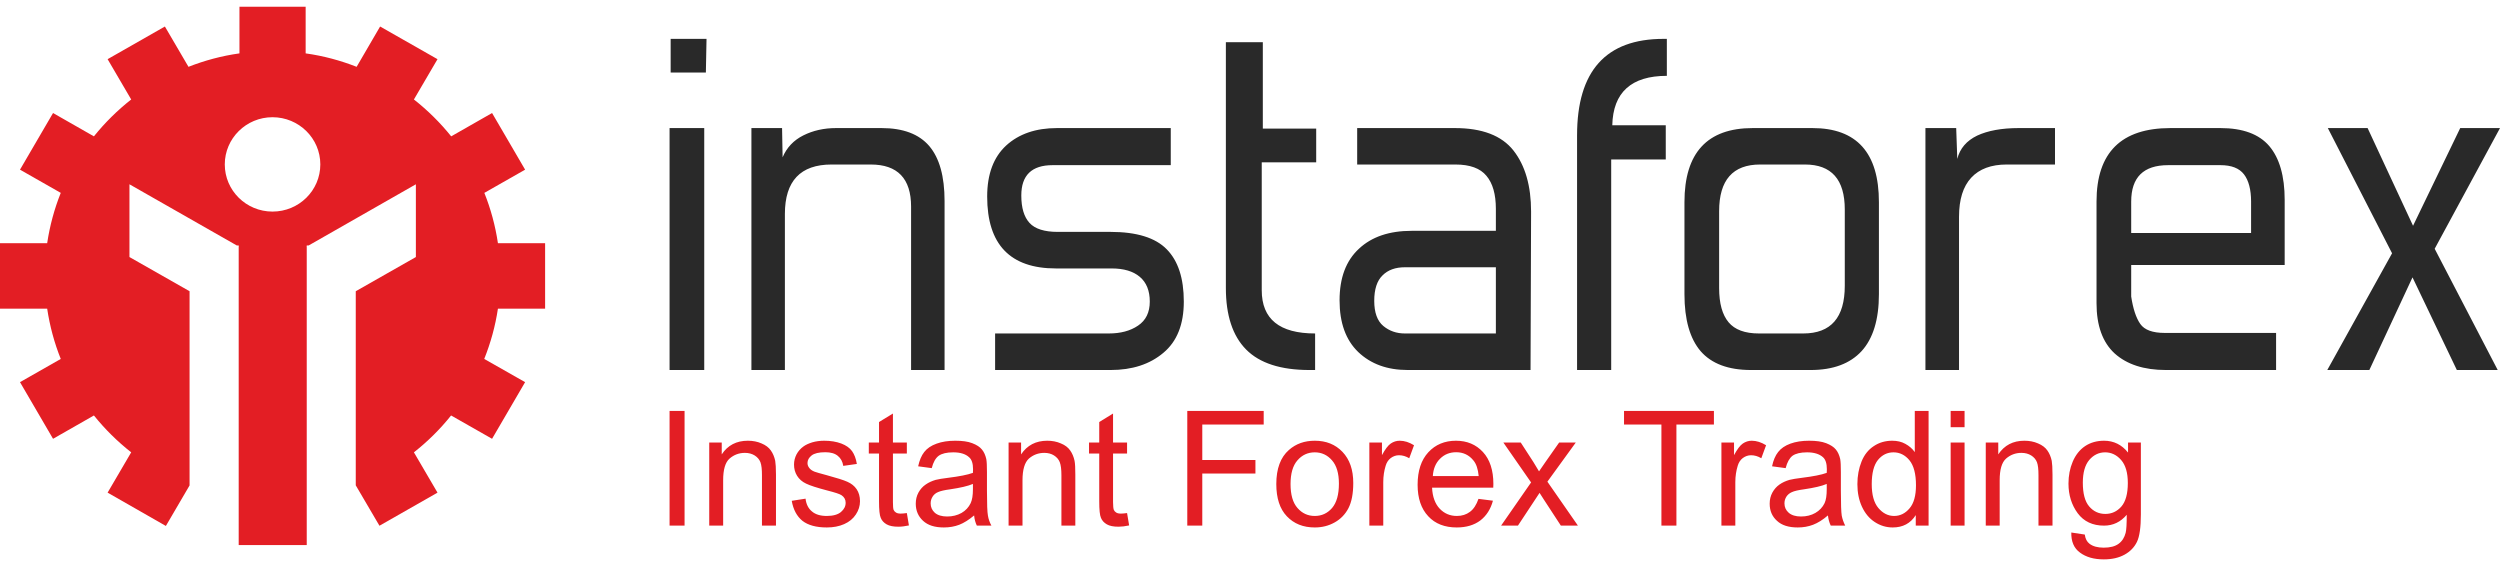
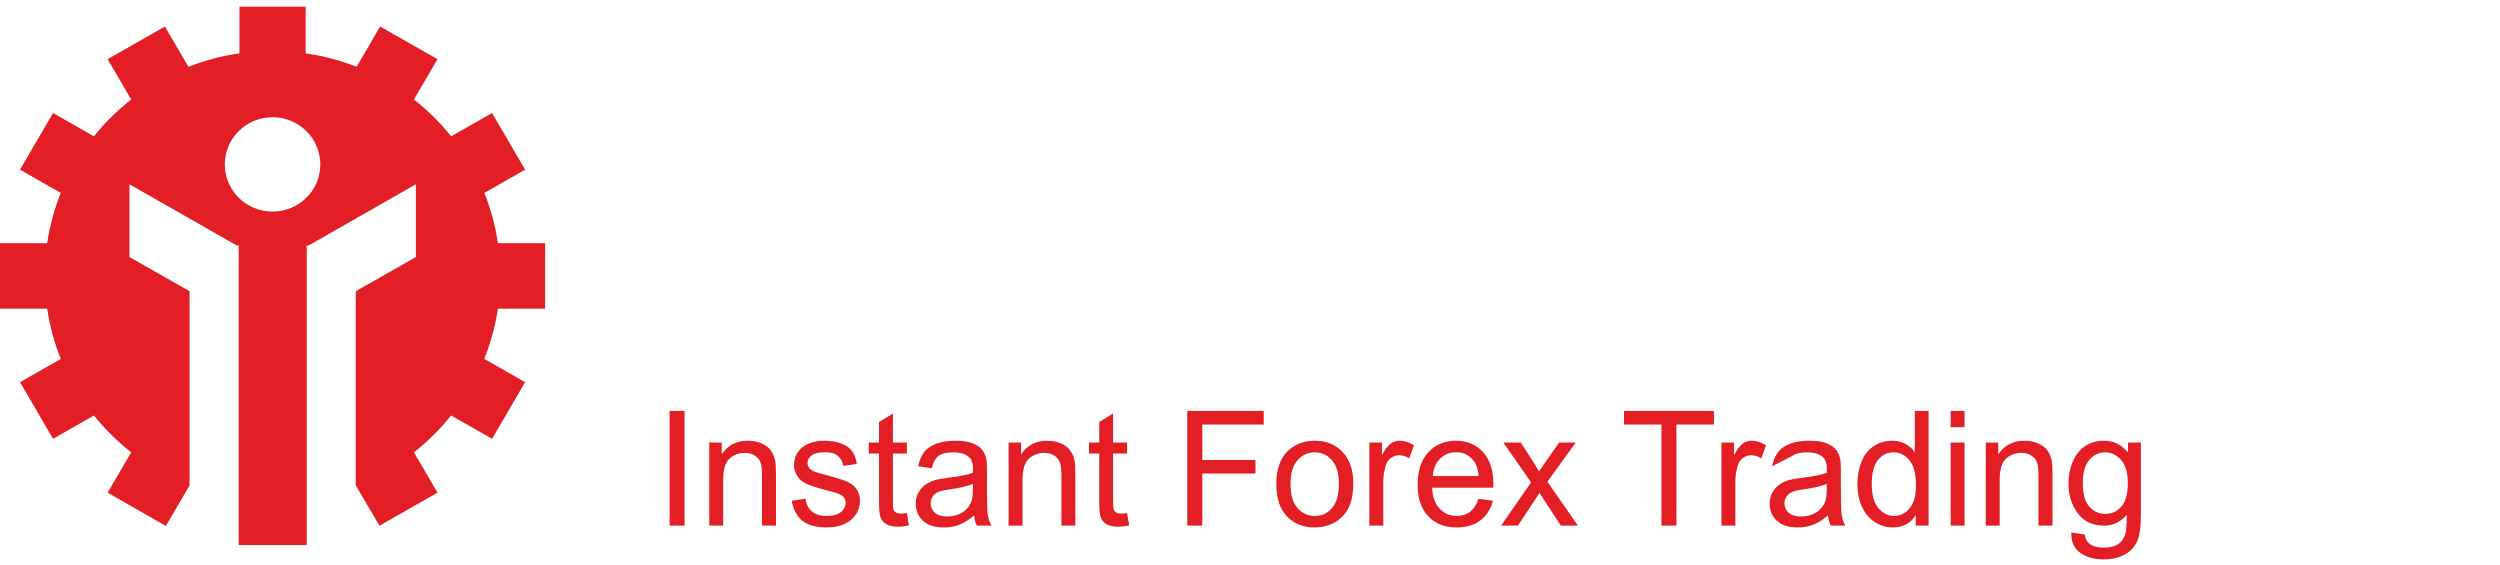
<svg xmlns="http://www.w3.org/2000/svg" width="230" height="52" viewBox="0 0 230 52" fill="none">
  <path fill-rule="evenodd" clip-rule="evenodd" d="M22.03 0.619H28.12V4.911C29.75 5.138 31.32 5.563 32.81 6.147L34.97 2.439L40.25 5.444L38.08 9.152C39.35 10.151 40.5 11.288 41.51 12.544L45.27 10.398L48.31 15.609L44.56 17.745C45.15 19.218 45.57 20.771 45.81 22.373H50.15V28.395H45.81C45.57 29.996 45.14 31.549 44.55 33.022L48.31 35.158L45.27 40.369L41.5 38.223C40.5 39.479 39.35 40.616 38.08 41.615L40.25 45.323L34.91 48.368L32.73 44.65V26.793L38.26 23.648V16.954L28.4 22.58H28.22V22.679L28.2 22.689L28.22 22.719V50.148H21.96V22.719L21.98 22.689L21.96 22.679V22.58H21.78L11.91 16.954V23.648L17.44 26.793V44.66L15.26 48.388L9.9 45.323L12.07 41.615C10.8 40.616 9.65 39.479 8.64 38.223L4.88 40.369L1.84 35.158L5.59 33.022C5 31.549 4.58 29.996 4.34 28.395H0V22.373H4.34C4.58 20.771 5 19.218 5.59 17.745L1.84 15.609L4.88 10.398L8.64 12.544C9.65 11.288 10.8 10.151 12.07 9.152L9.9 5.444L15.17 2.439L17.34 6.147C18.83 5.563 20.4 5.138 22.03 4.911V0.619ZM25.07 10.784C27.5 10.784 29.47 12.732 29.47 15.125C29.47 17.528 27.5 19.466 25.07 19.466C22.65 19.466 20.68 17.528 20.68 15.125C20.68 12.732 22.65 10.784 25.07 10.784Z" fill="#E31E24" />
-   <path d="M64.94 6.671H61.7V3.576H65L64.94 6.671ZM64.79 34.041H61.6V11.783H64.79V34.041ZM72 14.472C72.38 13.572 73.02 12.9 73.91 12.455C74.8 12.01 75.8 11.783 76.92 11.783H81.1C83.09 11.783 84.55 12.336 85.49 13.434C86.43 14.541 86.9 16.222 86.9 18.497V34.041H83.82V19.011C83.82 16.43 82.58 15.135 80.11 15.135H76.5C73.64 15.135 72.21 16.657 72.21 19.683V34.041H69.13V11.783H71.95L72 14.472ZM91.55 34.041V30.679H102.01C103.09 30.679 103.99 30.441 104.7 29.957C105.42 29.472 105.78 28.741 105.78 27.742C105.78 26.743 105.47 25.982 104.86 25.468C104.25 24.953 103.39 24.697 102.27 24.697H97.15C92.93 24.697 90.82 22.491 90.82 18.081C90.82 16.015 91.41 14.453 92.57 13.385C93.74 12.317 95.3 11.783 97.25 11.783H107.71V15.194H96.84C94.92 15.194 93.96 16.124 93.96 17.983C93.96 19.12 94.21 19.96 94.72 20.514C95.22 21.058 96.09 21.334 97.31 21.334H102.17C104.57 21.334 106.3 21.869 107.34 22.936C108.39 24.004 108.91 25.606 108.91 27.742C108.91 29.838 108.29 31.41 107.03 32.459C105.78 33.517 104.16 34.041 102.17 34.041H91.55ZM120.99 34.041H120.47C117.82 34.041 115.88 33.408 114.64 32.152C113.4 30.896 112.78 29.008 112.78 26.496V3.882H116.18V11.832H121.09V14.937H116.08V26.704C116.08 29.354 117.71 30.679 120.99 30.679V34.041ZM140.81 34.041H129.51C127.63 34.041 126.11 33.487 124.96 32.389C123.81 31.282 123.24 29.7 123.24 27.633C123.24 25.567 123.83 23.985 125.02 22.887C126.2 21.779 127.82 21.236 129.88 21.236H137.62V19.218C137.62 17.874 137.33 16.855 136.75 16.173C136.18 15.481 135.23 15.135 133.9 15.135H124.86V11.783H133.85C136.36 11.783 138.16 12.475 139.24 13.849C140.32 15.224 140.86 17.102 140.86 19.476L140.81 34.041ZM137.62 30.679V24.588H129.25C128.38 24.588 127.69 24.835 127.19 25.339C126.68 25.834 126.43 26.615 126.43 27.683C126.43 28.75 126.71 29.522 127.26 29.986C127.82 30.451 128.48 30.679 129.25 30.679H137.62ZM153.25 14.67H148.23V34.041H145.09V12.455C145.09 6.532 147.74 3.576 153.04 3.576H153.35V6.977C150.08 6.977 148.4 8.5 148.33 11.526H153.25V14.67ZM166.74 11.783C170.82 11.783 172.86 14.057 172.86 18.596V27.07C172.86 29.403 172.32 31.153 171.26 32.31C170.2 33.457 168.64 34.041 166.58 34.041H161.09C159 34.041 157.46 33.457 156.46 32.31C155.47 31.153 154.97 29.403 154.97 27.07V18.596C154.97 14.057 157.07 11.783 161.25 11.783H166.74ZM161.93 15.135C159.42 15.135 158.16 16.569 158.16 19.426V26.496C158.16 27.91 158.45 28.958 159.03 29.65C159.6 30.333 160.53 30.679 161.82 30.679H165.9C168.45 30.679 169.72 29.215 169.72 26.288V19.268C169.72 16.519 168.5 15.135 166.06 15.135H161.93ZM189.06 15.135H184.62C183.19 15.135 182.1 15.54 181.35 16.351C180.6 17.162 180.23 18.358 180.23 19.94V34.041H177.14V11.783H179.97L180.07 14.621C180.31 13.661 180.92 12.95 181.9 12.475C182.88 12.02 184.15 11.783 185.72 11.783H189.06V15.135ZM204.28 11.783C206.33 11.783 207.83 12.336 208.77 13.434C209.71 14.541 210.19 16.193 210.19 18.388V24.38H196.07V27.277C196.24 28.404 196.52 29.255 196.91 29.808C197.29 30.352 198.04 30.629 199.15 30.629H209.4V34.041H199.26C197.24 34.041 195.67 33.526 194.55 32.518C193.44 31.499 192.88 29.957 192.88 27.89V18.546C192.88 14.037 195.15 11.783 199.68 11.783H204.28ZM207.1 18.546C207.1 17.448 206.88 16.608 206.45 16.044C206.01 15.471 205.29 15.194 204.28 15.194H199.47C197.2 15.194 196.07 16.311 196.07 18.546V21.433H207.1V18.546ZM230 11.783L223.99 22.887L229.79 34.041H226.03L221.95 25.517L217.98 34.041H214.11L220.07 23.302L214.16 11.783H217.82L222 20.771L226.34 11.783H230Z" fill="#292929" />
-   <path d="M61.6 48.358V37.808H62.98V48.358H61.6ZM65.25 48.358V40.715H66.4V41.803C66.95 40.962 67.76 40.547 68.8 40.547C69.26 40.547 69.68 40.626 70.06 40.794C70.44 40.952 70.73 41.17 70.92 41.447C71.11 41.714 71.24 42.03 71.32 42.396C71.36 42.643 71.39 43.058 71.39 43.662V48.358H70.1V43.711C70.1 43.187 70.06 42.791 69.96 42.524C69.86 42.267 69.68 42.06 69.43 41.901C69.17 41.743 68.88 41.664 68.53 41.664C67.99 41.664 67.52 41.842 67.12 42.188C66.72 42.544 66.53 43.207 66.53 44.186V48.358H65.25ZM72.84 46.074L74.11 45.877C74.17 46.391 74.37 46.786 74.7 47.053C75.02 47.33 75.48 47.468 76.06 47.468C76.65 47.468 77.09 47.34 77.37 47.103C77.66 46.855 77.8 46.578 77.8 46.252C77.8 45.956 77.67 45.728 77.42 45.56C77.24 45.441 76.81 45.303 76.11 45.125C75.17 44.878 74.52 44.67 74.16 44.492C73.8 44.324 73.52 44.077 73.33 43.77C73.14 43.464 73.05 43.118 73.05 42.742C73.05 42.406 73.13 42.089 73.28 41.803C73.44 41.506 73.65 41.269 73.91 41.081C74.11 40.932 74.38 40.804 74.73 40.695C75.07 40.596 75.44 40.547 75.83 40.547C76.43 40.547 76.95 40.636 77.4 40.804C77.84 40.972 78.18 41.209 78.39 41.506C78.6 41.803 78.75 42.188 78.83 42.683L77.58 42.861C77.52 42.465 77.35 42.159 77.08 41.941C76.81 41.714 76.42 41.605 75.93 41.605C75.34 41.605 74.92 41.704 74.67 41.901C74.42 42.099 74.29 42.327 74.29 42.594C74.29 42.762 74.34 42.91 74.45 43.048C74.55 43.187 74.71 43.306 74.94 43.395C75.07 43.444 75.44 43.553 76.07 43.721C76.98 43.968 77.61 44.166 77.96 44.324C78.32 44.482 78.61 44.71 78.81 45.006C79.01 45.303 79.12 45.669 79.12 46.114C79.12 46.549 78.99 46.954 78.74 47.33C78.49 47.716 78.13 48.012 77.66 48.22C77.19 48.428 76.66 48.526 76.07 48.526C75.09 48.526 74.34 48.319 73.82 47.913C73.31 47.498 72.98 46.885 72.84 46.074ZM83.43 47.202L83.62 48.339C83.26 48.418 82.94 48.457 82.65 48.457C82.19 48.457 81.83 48.388 81.57 48.24C81.31 48.091 81.13 47.894 81.03 47.646C80.92 47.409 80.87 46.895 80.87 46.124V41.724H79.93V40.715H80.87V38.826L82.15 38.045V40.715H83.43V41.724H82.15V46.193C82.15 46.559 82.17 46.796 82.21 46.905C82.26 47.014 82.33 47.093 82.43 47.152C82.53 47.221 82.68 47.251 82.87 47.251C83.01 47.251 83.2 47.231 83.43 47.202ZM89.62 47.419C89.14 47.824 88.68 48.111 88.25 48.279C87.81 48.447 87.34 48.526 86.83 48.526C86 48.526 85.37 48.329 84.92 47.913C84.48 47.508 84.25 46.984 84.25 46.341C84.25 45.965 84.33 45.629 84.5 45.313C84.67 45.006 84.89 44.759 85.17 44.571C85.44 44.383 85.75 44.245 86.09 44.146C86.34 44.087 86.72 44.017 87.23 43.958C88.26 43.83 89.02 43.681 89.51 43.503C89.52 43.325 89.52 43.217 89.52 43.167C89.52 42.643 89.4 42.267 89.15 42.06C88.83 41.763 88.34 41.615 87.7 41.615C87.09 41.615 86.65 41.724 86.36 41.931C86.07 42.149 85.86 42.524 85.72 43.068L84.47 42.9C84.59 42.356 84.77 41.911 85.03 41.585C85.29 41.249 85.67 40.992 86.17 40.814C86.66 40.636 87.23 40.547 87.88 40.547C88.53 40.547 89.05 40.616 89.45 40.774C89.86 40.932 90.15 41.12 90.34 41.358C90.53 41.585 90.66 41.882 90.74 42.238C90.78 42.455 90.8 42.851 90.8 43.424V45.155C90.8 46.361 90.83 47.122 90.89 47.439C90.94 47.755 91.05 48.062 91.21 48.358H89.87C89.74 48.091 89.65 47.775 89.62 47.419ZM89.51 44.522C89.04 44.72 88.35 44.878 87.42 45.016C86.89 45.085 86.52 45.174 86.3 45.273C86.08 45.362 85.91 45.511 85.8 45.689C85.68 45.877 85.62 46.084 85.62 46.312C85.62 46.658 85.75 46.944 86 47.172C86.26 47.399 86.64 47.518 87.14 47.518C87.63 47.518 88.07 47.409 88.46 47.192C88.84 46.974 89.12 46.667 89.3 46.292C89.44 45.995 89.51 45.57 89.51 44.996V44.522ZM92.79 48.358V40.715H93.94V41.803C94.5 40.962 95.3 40.547 96.35 40.547C96.8 40.547 97.22 40.626 97.6 40.794C97.99 40.952 98.27 41.17 98.46 41.447C98.65 41.714 98.78 42.03 98.86 42.396C98.91 42.643 98.93 43.058 98.93 43.662V48.358H97.65V43.711C97.65 43.187 97.6 42.791 97.5 42.524C97.4 42.267 97.22 42.06 96.97 41.901C96.72 41.743 96.42 41.664 96.08 41.664C95.53 41.664 95.06 41.842 94.66 42.188C94.27 42.544 94.07 43.207 94.07 44.186V48.358H92.79ZM103.69 47.202L103.88 48.339C103.52 48.418 103.19 48.457 102.91 48.457C102.44 48.457 102.08 48.388 101.83 48.24C101.57 48.091 101.39 47.894 101.29 47.646C101.18 47.409 101.13 46.895 101.13 46.124V41.724H100.19V40.715H101.13V38.826L102.4 38.045V40.715H103.69V41.724H102.4V46.193C102.4 46.559 102.43 46.796 102.47 46.905C102.52 47.014 102.59 47.093 102.69 47.152C102.79 47.221 102.94 47.251 103.13 47.251C103.27 47.251 103.46 47.231 103.69 47.202ZM109.23 48.358V37.808H116.26V39.054H110.61V42.317H115.5V43.563H110.61V48.358H109.23ZM117.42 44.532C117.42 43.118 117.81 42.07 118.58 41.397C119.23 40.824 120.02 40.547 120.96 40.547C122 40.547 122.85 40.883 123.51 41.575C124.17 42.267 124.5 43.217 124.5 44.433C124.5 45.412 124.35 46.183 124.06 46.747C123.77 47.31 123.34 47.755 122.79 48.062C122.23 48.378 121.62 48.526 120.96 48.526C119.9 48.526 119.05 48.19 118.39 47.498C117.74 46.816 117.42 45.827 117.42 44.532ZM118.73 44.532C118.73 45.52 118.94 46.252 119.37 46.737C119.79 47.221 120.32 47.468 120.96 47.468C121.6 47.468 122.13 47.221 122.55 46.737C122.97 46.242 123.18 45.501 123.18 44.492C123.18 43.553 122.97 42.831 122.54 42.346C122.12 41.862 121.59 41.615 120.96 41.615C120.32 41.615 119.79 41.862 119.37 42.346C118.94 42.831 118.73 43.563 118.73 44.532ZM125.98 48.358V40.715H127.14V41.872C127.43 41.338 127.7 40.972 127.95 40.804C128.2 40.636 128.47 40.547 128.77 40.547C129.21 40.547 129.64 40.685 130.09 40.962L129.65 42.159C129.34 41.971 129.02 41.882 128.71 41.882C128.43 41.882 128.18 41.971 127.95 42.139C127.73 42.307 127.57 42.544 127.48 42.851C127.34 43.306 127.26 43.81 127.26 44.354V48.358H125.98ZM136.02 45.896L137.35 46.064C137.14 46.846 136.75 47.449 136.19 47.884C135.62 48.309 134.9 48.526 134.02 48.526C132.92 48.526 132.04 48.19 131.4 47.498C130.75 46.806 130.42 45.847 130.42 44.601C130.42 43.316 130.75 42.317 131.41 41.605C132.06 40.903 132.91 40.547 133.95 40.547C134.96 40.547 135.79 40.893 136.43 41.585C137.07 42.277 137.39 43.266 137.39 44.522C137.39 44.601 137.39 44.72 137.38 44.868H131.75C131.79 45.708 132.03 46.351 132.45 46.796C132.87 47.241 133.4 47.468 134.03 47.468C134.5 47.468 134.9 47.34 135.23 47.093C135.57 46.846 135.83 46.44 136.02 45.896ZM131.82 43.8H136.04C135.98 43.157 135.82 42.673 135.55 42.356C135.15 41.862 134.62 41.605 133.97 41.605C133.38 41.605 132.88 41.803 132.48 42.208C132.08 42.603 131.86 43.138 131.82 43.8ZM138.1 48.358L140.86 44.383L138.31 40.715H139.91L141.07 42.505C141.29 42.851 141.46 43.138 141.59 43.365C141.8 43.048 142 42.772 142.17 42.524L143.44 40.715H144.97L142.36 44.314L145.17 48.358H143.6L142.05 45.985L141.64 45.343L139.65 48.358H138.1ZM152.85 48.358V39.054H149.41V37.808H157.68V39.054H154.23V48.358H152.85ZM158.37 48.358V40.715H159.53V41.872C159.82 41.338 160.09 40.972 160.34 40.804C160.59 40.636 160.86 40.547 161.16 40.547C161.59 40.547 162.03 40.685 162.48 40.962L162.04 42.159C161.73 41.971 161.41 41.882 161.1 41.882C160.82 41.882 160.57 41.971 160.34 42.139C160.12 42.307 159.96 42.544 159.87 42.851C159.73 43.306 159.65 43.81 159.65 44.354V48.358H158.37ZM168.17 47.419C167.7 47.824 167.24 48.111 166.8 48.279C166.36 48.447 165.89 48.526 165.39 48.526C164.56 48.526 163.92 48.329 163.48 47.913C163.03 47.508 162.81 46.984 162.81 46.341C162.81 45.965 162.89 45.629 163.06 45.313C163.23 45.006 163.45 44.759 163.72 44.571C163.99 44.383 164.3 44.245 164.64 44.146C164.89 44.087 165.27 44.017 165.78 43.958C166.81 43.83 167.58 43.681 168.06 43.503C168.07 43.325 168.07 43.217 168.07 43.167C168.07 42.643 167.95 42.267 167.71 42.06C167.38 41.763 166.89 41.615 166.25 41.615C165.65 41.615 165.2 41.724 164.91 41.931C164.63 42.149 164.42 42.524 164.28 43.068L163.03 42.9C163.14 42.356 163.33 41.911 163.59 41.585C163.85 41.249 164.23 40.992 164.72 40.814C165.21 40.636 165.78 40.547 166.43 40.547C167.08 40.547 167.6 40.616 168.01 40.774C168.41 40.932 168.71 41.12 168.9 41.358C169.09 41.585 169.22 41.882 169.3 42.238C169.34 42.455 169.36 42.851 169.36 43.424V45.155C169.36 46.361 169.39 47.122 169.44 47.439C169.5 47.755 169.61 48.062 169.76 48.358H168.43C168.3 48.091 168.21 47.775 168.17 47.419ZM168.06 44.522C167.6 44.72 166.9 44.878 165.97 45.016C165.45 45.085 165.07 45.174 164.86 45.273C164.64 45.362 164.47 45.511 164.35 45.689C164.23 45.877 164.17 46.084 164.17 46.312C164.17 46.658 164.3 46.944 164.56 47.172C164.82 47.399 165.2 47.518 165.69 47.518C166.19 47.518 166.63 47.409 167.01 47.192C167.39 46.974 167.68 46.667 167.86 46.292C168 45.995 168.06 45.57 168.06 44.996V44.522ZM176.25 48.358V47.389C175.77 48.151 175.06 48.526 174.13 48.526C173.53 48.526 172.98 48.358 172.47 48.022C171.97 47.696 171.58 47.221 171.3 46.618C171.02 46.015 170.88 45.323 170.88 44.542C170.88 43.78 171.01 43.088 171.26 42.465C171.51 41.842 171.89 41.367 172.39 41.041C172.89 40.705 173.46 40.547 174.08 40.547C174.53 40.547 174.94 40.636 175.29 40.834C175.65 41.031 175.94 41.279 176.16 41.595V37.808H177.43V48.358H176.25ZM172.2 44.542C172.2 45.52 172.4 46.252 172.81 46.737C173.22 47.221 173.7 47.468 174.26 47.468C174.81 47.468 175.29 47.231 175.68 46.766C176.07 46.312 176.27 45.6 176.27 44.65C176.27 43.602 176.07 42.841 175.67 42.346C175.27 41.862 174.78 41.615 174.2 41.615C173.63 41.615 173.15 41.852 172.77 42.317C172.39 42.791 172.2 43.533 172.2 44.542ZM179.46 39.301V37.808H180.74V39.301H179.46ZM179.46 48.358V40.715H180.74V48.358H179.46ZM182.69 48.358V40.715H183.84V41.803C184.4 40.962 185.2 40.547 186.24 40.547C186.7 40.547 187.12 40.626 187.5 40.794C187.88 40.952 188.17 41.17 188.36 41.447C188.55 41.714 188.68 42.03 188.76 42.396C188.8 42.643 188.83 43.058 188.83 43.662V48.358H187.54V43.711C187.54 43.187 187.5 42.791 187.4 42.524C187.3 42.267 187.12 42.06 186.87 41.901C186.61 41.743 186.32 41.664 185.97 41.664C185.43 41.664 184.96 41.842 184.56 42.188C184.16 42.544 183.97 43.207 183.97 44.186V48.358H182.69ZM190.56 48.991L191.8 49.179C191.85 49.565 192 49.851 192.24 50.029C192.55 50.267 192.99 50.385 193.54 50.385C194.13 50.385 194.59 50.267 194.91 50.029C195.24 49.792 195.45 49.446 195.56 49.021C195.63 48.754 195.66 48.2 195.66 47.36C195.1 48.022 194.4 48.358 193.57 48.358C192.53 48.358 191.72 47.983 191.15 47.221C190.59 46.46 190.3 45.55 190.3 44.492C190.3 43.76 190.43 43.088 190.69 42.475C190.95 41.862 191.33 41.377 191.83 41.041C192.32 40.715 192.91 40.547 193.57 40.547C194.47 40.547 195.2 40.913 195.78 41.635V40.715H196.96V47.32C196.96 48.507 196.84 49.357 196.6 49.851C196.36 50.346 195.98 50.741 195.46 51.028C194.94 51.315 194.31 51.463 193.55 51.463C192.64 51.463 191.92 51.255 191.36 50.84C190.8 50.435 190.54 49.812 190.56 48.991ZM191.62 44.403C191.62 45.402 191.81 46.134 192.21 46.598C192.6 47.053 193.1 47.281 193.69 47.281C194.28 47.281 194.77 47.053 195.17 46.598C195.56 46.143 195.76 45.422 195.76 44.443C195.76 43.503 195.56 42.801 195.15 42.327C194.74 41.852 194.24 41.615 193.67 41.615C193.1 41.615 192.61 41.852 192.21 42.317C191.82 42.782 191.62 43.484 191.62 44.403Z" fill="#E31E24" />
+   <path d="M61.6 48.358V37.808H62.98V48.358H61.6ZM65.25 48.358V40.715H66.4V41.803C66.95 40.962 67.76 40.547 68.8 40.547C69.26 40.547 69.68 40.626 70.06 40.794C70.44 40.952 70.73 41.17 70.92 41.447C71.11 41.714 71.24 42.03 71.32 42.396C71.36 42.643 71.39 43.058 71.39 43.662V48.358H70.1V43.711C70.1 43.187 70.06 42.791 69.96 42.524C69.86 42.267 69.68 42.06 69.43 41.901C69.17 41.743 68.88 41.664 68.53 41.664C67.99 41.664 67.52 41.842 67.12 42.188C66.72 42.544 66.53 43.207 66.53 44.186V48.358H65.25ZM72.84 46.074L74.11 45.877C74.17 46.391 74.37 46.786 74.7 47.053C75.02 47.33 75.48 47.468 76.06 47.468C76.65 47.468 77.09 47.34 77.37 47.103C77.66 46.855 77.8 46.578 77.8 46.252C77.8 45.956 77.67 45.728 77.42 45.56C77.24 45.441 76.81 45.303 76.11 45.125C75.17 44.878 74.52 44.67 74.16 44.492C73.8 44.324 73.52 44.077 73.33 43.77C73.14 43.464 73.05 43.118 73.05 42.742C73.05 42.406 73.13 42.089 73.28 41.803C73.44 41.506 73.65 41.269 73.91 41.081C74.11 40.932 74.38 40.804 74.73 40.695C75.07 40.596 75.44 40.547 75.83 40.547C76.43 40.547 76.95 40.636 77.4 40.804C77.84 40.972 78.18 41.209 78.39 41.506C78.6 41.803 78.75 42.188 78.83 42.683L77.58 42.861C77.52 42.465 77.35 42.159 77.08 41.941C76.81 41.714 76.42 41.605 75.93 41.605C75.34 41.605 74.92 41.704 74.67 41.901C74.42 42.099 74.29 42.327 74.29 42.594C74.29 42.762 74.34 42.91 74.45 43.048C74.55 43.187 74.71 43.306 74.94 43.395C75.07 43.444 75.44 43.553 76.07 43.721C76.98 43.968 77.61 44.166 77.96 44.324C78.32 44.482 78.61 44.71 78.81 45.006C79.01 45.303 79.12 45.669 79.12 46.114C79.12 46.549 78.99 46.954 78.74 47.33C78.49 47.716 78.13 48.012 77.66 48.22C77.19 48.428 76.66 48.526 76.07 48.526C75.09 48.526 74.34 48.319 73.82 47.913C73.31 47.498 72.98 46.885 72.84 46.074ZM83.43 47.202L83.62 48.339C83.26 48.418 82.94 48.457 82.65 48.457C82.19 48.457 81.83 48.388 81.57 48.24C81.31 48.091 81.13 47.894 81.03 47.646C80.92 47.409 80.87 46.895 80.87 46.124V41.724H79.93V40.715H80.87V38.826L82.15 38.045V40.715H83.43V41.724H82.15V46.193C82.15 46.559 82.17 46.796 82.21 46.905C82.26 47.014 82.33 47.093 82.43 47.152C82.53 47.221 82.68 47.251 82.87 47.251C83.01 47.251 83.2 47.231 83.43 47.202ZM89.62 47.419C89.14 47.824 88.68 48.111 88.25 48.279C87.81 48.447 87.34 48.526 86.83 48.526C86 48.526 85.37 48.329 84.92 47.913C84.48 47.508 84.25 46.984 84.25 46.341C84.25 45.965 84.33 45.629 84.5 45.313C84.67 45.006 84.89 44.759 85.17 44.571C85.44 44.383 85.75 44.245 86.09 44.146C86.34 44.087 86.72 44.017 87.23 43.958C88.26 43.83 89.02 43.681 89.51 43.503C89.52 43.325 89.52 43.217 89.52 43.167C89.52 42.643 89.4 42.267 89.15 42.06C88.83 41.763 88.34 41.615 87.7 41.615C87.09 41.615 86.65 41.724 86.36 41.931C86.07 42.149 85.86 42.524 85.72 43.068L84.47 42.9C84.59 42.356 84.77 41.911 85.03 41.585C85.29 41.249 85.67 40.992 86.17 40.814C86.66 40.636 87.23 40.547 87.88 40.547C88.53 40.547 89.05 40.616 89.45 40.774C89.86 40.932 90.15 41.12 90.34 41.358C90.53 41.585 90.66 41.882 90.74 42.238C90.78 42.455 90.8 42.851 90.8 43.424V45.155C90.8 46.361 90.83 47.122 90.89 47.439C90.94 47.755 91.05 48.062 91.21 48.358H89.87C89.74 48.091 89.65 47.775 89.62 47.419ZM89.51 44.522C89.04 44.72 88.35 44.878 87.42 45.016C86.89 45.085 86.52 45.174 86.3 45.273C86.08 45.362 85.91 45.511 85.8 45.689C85.68 45.877 85.62 46.084 85.62 46.312C85.62 46.658 85.75 46.944 86 47.172C86.26 47.399 86.64 47.518 87.14 47.518C87.63 47.518 88.07 47.409 88.46 47.192C88.84 46.974 89.12 46.667 89.3 46.292C89.44 45.995 89.51 45.57 89.51 44.996V44.522ZM92.79 48.358V40.715H93.94V41.803C94.5 40.962 95.3 40.547 96.35 40.547C96.8 40.547 97.22 40.626 97.6 40.794C97.99 40.952 98.27 41.17 98.46 41.447C98.65 41.714 98.78 42.03 98.86 42.396C98.91 42.643 98.93 43.058 98.93 43.662V48.358H97.65V43.711C97.65 43.187 97.6 42.791 97.5 42.524C97.4 42.267 97.22 42.06 96.97 41.901C96.72 41.743 96.42 41.664 96.08 41.664C95.53 41.664 95.06 41.842 94.66 42.188C94.27 42.544 94.07 43.207 94.07 44.186V48.358H92.79ZM103.69 47.202L103.88 48.339C103.52 48.418 103.19 48.457 102.91 48.457C102.44 48.457 102.08 48.388 101.83 48.24C101.57 48.091 101.39 47.894 101.29 47.646C101.18 47.409 101.13 46.895 101.13 46.124V41.724H100.19V40.715H101.13V38.826L102.4 38.045V40.715H103.69V41.724H102.4V46.193C102.4 46.559 102.43 46.796 102.47 46.905C102.52 47.014 102.59 47.093 102.69 47.152C102.79 47.221 102.94 47.251 103.13 47.251C103.27 47.251 103.46 47.231 103.69 47.202ZM109.23 48.358V37.808H116.26V39.054H110.61V42.317H115.5V43.563H110.61V48.358H109.23ZM117.42 44.532C117.42 43.118 117.81 42.07 118.58 41.397C119.23 40.824 120.02 40.547 120.96 40.547C122 40.547 122.85 40.883 123.51 41.575C124.17 42.267 124.5 43.217 124.5 44.433C124.5 45.412 124.35 46.183 124.06 46.747C123.77 47.31 123.34 47.755 122.79 48.062C122.23 48.378 121.62 48.526 120.96 48.526C119.9 48.526 119.05 48.19 118.39 47.498C117.74 46.816 117.42 45.827 117.42 44.532ZM118.73 44.532C118.73 45.52 118.94 46.252 119.37 46.737C119.79 47.221 120.32 47.468 120.96 47.468C121.6 47.468 122.13 47.221 122.55 46.737C122.97 46.242 123.18 45.501 123.18 44.492C123.18 43.553 122.97 42.831 122.54 42.346C122.12 41.862 121.59 41.615 120.96 41.615C120.32 41.615 119.79 41.862 119.37 42.346C118.94 42.831 118.73 43.563 118.73 44.532ZM125.98 48.358V40.715H127.14V41.872C127.43 41.338 127.7 40.972 127.95 40.804C128.2 40.636 128.47 40.547 128.77 40.547C129.21 40.547 129.64 40.685 130.09 40.962L129.65 42.159C129.34 41.971 129.02 41.882 128.71 41.882C128.43 41.882 128.18 41.971 127.95 42.139C127.73 42.307 127.57 42.544 127.48 42.851C127.34 43.306 127.26 43.81 127.26 44.354V48.358H125.98ZM136.02 45.896L137.35 46.064C137.14 46.846 136.75 47.449 136.19 47.884C135.62 48.309 134.9 48.526 134.02 48.526C132.92 48.526 132.04 48.19 131.4 47.498C130.75 46.806 130.42 45.847 130.42 44.601C130.42 43.316 130.75 42.317 131.41 41.605C132.06 40.903 132.91 40.547 133.95 40.547C134.96 40.547 135.79 40.893 136.43 41.585C137.07 42.277 137.39 43.266 137.39 44.522C137.39 44.601 137.39 44.72 137.38 44.868H131.75C131.79 45.708 132.03 46.351 132.45 46.796C132.87 47.241 133.4 47.468 134.03 47.468C134.5 47.468 134.9 47.34 135.23 47.093C135.57 46.846 135.83 46.44 136.02 45.896ZM131.82 43.8H136.04C135.98 43.157 135.82 42.673 135.55 42.356C135.15 41.862 134.62 41.605 133.97 41.605C133.38 41.605 132.88 41.803 132.48 42.208C132.08 42.603 131.86 43.138 131.82 43.8ZM138.1 48.358L140.86 44.383L138.31 40.715H139.91L141.07 42.505C141.29 42.851 141.46 43.138 141.59 43.365C141.8 43.048 142 42.772 142.17 42.524L143.44 40.715H144.97L142.36 44.314L145.17 48.358H143.6L142.05 45.985L141.64 45.343L139.65 48.358H138.1ZM152.85 48.358V39.054H149.41V37.808H157.68V39.054H154.23V48.358H152.85ZM158.37 48.358V40.715H159.53V41.872C159.82 41.338 160.09 40.972 160.34 40.804C160.59 40.636 160.86 40.547 161.16 40.547C161.59 40.547 162.03 40.685 162.48 40.962L162.04 42.159C161.73 41.971 161.41 41.882 161.1 41.882C160.82 41.882 160.57 41.971 160.34 42.139C160.12 42.307 159.96 42.544 159.87 42.851C159.73 43.306 159.65 43.81 159.65 44.354V48.358H158.37ZM168.17 47.419C167.7 47.824 167.24 48.111 166.8 48.279C166.36 48.447 165.89 48.526 165.39 48.526C164.56 48.526 163.92 48.329 163.48 47.913C163.03 47.508 162.81 46.984 162.81 46.341C162.81 45.965 162.89 45.629 163.06 45.313C163.23 45.006 163.45 44.759 163.72 44.571C163.99 44.383 164.3 44.245 164.64 44.146C164.89 44.087 165.27 44.017 165.78 43.958C166.81 43.83 167.58 43.681 168.06 43.503C168.07 43.325 168.07 43.217 168.07 43.167C168.07 42.643 167.95 42.267 167.71 42.06C167.38 41.763 166.89 41.615 166.25 41.615C165.65 41.615 165.2 41.724 164.91 41.931L163.03 42.9C163.14 42.356 163.33 41.911 163.59 41.585C163.85 41.249 164.23 40.992 164.72 40.814C165.21 40.636 165.78 40.547 166.43 40.547C167.08 40.547 167.6 40.616 168.01 40.774C168.41 40.932 168.71 41.12 168.9 41.358C169.09 41.585 169.22 41.882 169.3 42.238C169.34 42.455 169.36 42.851 169.36 43.424V45.155C169.36 46.361 169.39 47.122 169.44 47.439C169.5 47.755 169.61 48.062 169.76 48.358H168.43C168.3 48.091 168.21 47.775 168.17 47.419ZM168.06 44.522C167.6 44.72 166.9 44.878 165.97 45.016C165.45 45.085 165.07 45.174 164.86 45.273C164.64 45.362 164.47 45.511 164.35 45.689C164.23 45.877 164.17 46.084 164.17 46.312C164.17 46.658 164.3 46.944 164.56 47.172C164.82 47.399 165.2 47.518 165.69 47.518C166.19 47.518 166.63 47.409 167.01 47.192C167.39 46.974 167.68 46.667 167.86 46.292C168 45.995 168.06 45.57 168.06 44.996V44.522ZM176.25 48.358V47.389C175.77 48.151 175.06 48.526 174.13 48.526C173.53 48.526 172.98 48.358 172.47 48.022C171.97 47.696 171.58 47.221 171.3 46.618C171.02 46.015 170.88 45.323 170.88 44.542C170.88 43.78 171.01 43.088 171.26 42.465C171.51 41.842 171.89 41.367 172.39 41.041C172.89 40.705 173.46 40.547 174.08 40.547C174.53 40.547 174.94 40.636 175.29 40.834C175.65 41.031 175.94 41.279 176.16 41.595V37.808H177.43V48.358H176.25ZM172.2 44.542C172.2 45.52 172.4 46.252 172.81 46.737C173.22 47.221 173.7 47.468 174.26 47.468C174.81 47.468 175.29 47.231 175.68 46.766C176.07 46.312 176.27 45.6 176.27 44.65C176.27 43.602 176.07 42.841 175.67 42.346C175.27 41.862 174.78 41.615 174.2 41.615C173.63 41.615 173.15 41.852 172.77 42.317C172.39 42.791 172.2 43.533 172.2 44.542ZM179.46 39.301V37.808H180.74V39.301H179.46ZM179.46 48.358V40.715H180.74V48.358H179.46ZM182.69 48.358V40.715H183.84V41.803C184.4 40.962 185.2 40.547 186.24 40.547C186.7 40.547 187.12 40.626 187.5 40.794C187.88 40.952 188.17 41.17 188.36 41.447C188.55 41.714 188.68 42.03 188.76 42.396C188.8 42.643 188.83 43.058 188.83 43.662V48.358H187.54V43.711C187.54 43.187 187.5 42.791 187.4 42.524C187.3 42.267 187.12 42.06 186.87 41.901C186.61 41.743 186.32 41.664 185.97 41.664C185.43 41.664 184.96 41.842 184.56 42.188C184.16 42.544 183.97 43.207 183.97 44.186V48.358H182.69ZM190.56 48.991L191.8 49.179C191.85 49.565 192 49.851 192.24 50.029C192.55 50.267 192.99 50.385 193.54 50.385C194.13 50.385 194.59 50.267 194.91 50.029C195.24 49.792 195.45 49.446 195.56 49.021C195.63 48.754 195.66 48.2 195.66 47.36C195.1 48.022 194.4 48.358 193.57 48.358C192.53 48.358 191.72 47.983 191.15 47.221C190.59 46.46 190.3 45.55 190.3 44.492C190.3 43.76 190.43 43.088 190.69 42.475C190.95 41.862 191.33 41.377 191.83 41.041C192.32 40.715 192.91 40.547 193.57 40.547C194.47 40.547 195.2 40.913 195.78 41.635V40.715H196.96V47.32C196.96 48.507 196.84 49.357 196.6 49.851C196.36 50.346 195.98 50.741 195.46 51.028C194.94 51.315 194.31 51.463 193.55 51.463C192.64 51.463 191.92 51.255 191.36 50.84C190.8 50.435 190.54 49.812 190.56 48.991ZM191.62 44.403C191.62 45.402 191.81 46.134 192.21 46.598C192.6 47.053 193.1 47.281 193.69 47.281C194.28 47.281 194.77 47.053 195.17 46.598C195.56 46.143 195.76 45.422 195.76 44.443C195.76 43.503 195.56 42.801 195.15 42.327C194.74 41.852 194.24 41.615 193.67 41.615C193.1 41.615 192.61 41.852 192.21 42.317C191.82 42.782 191.62 43.484 191.62 44.403Z" fill="#E31E24" />
</svg>